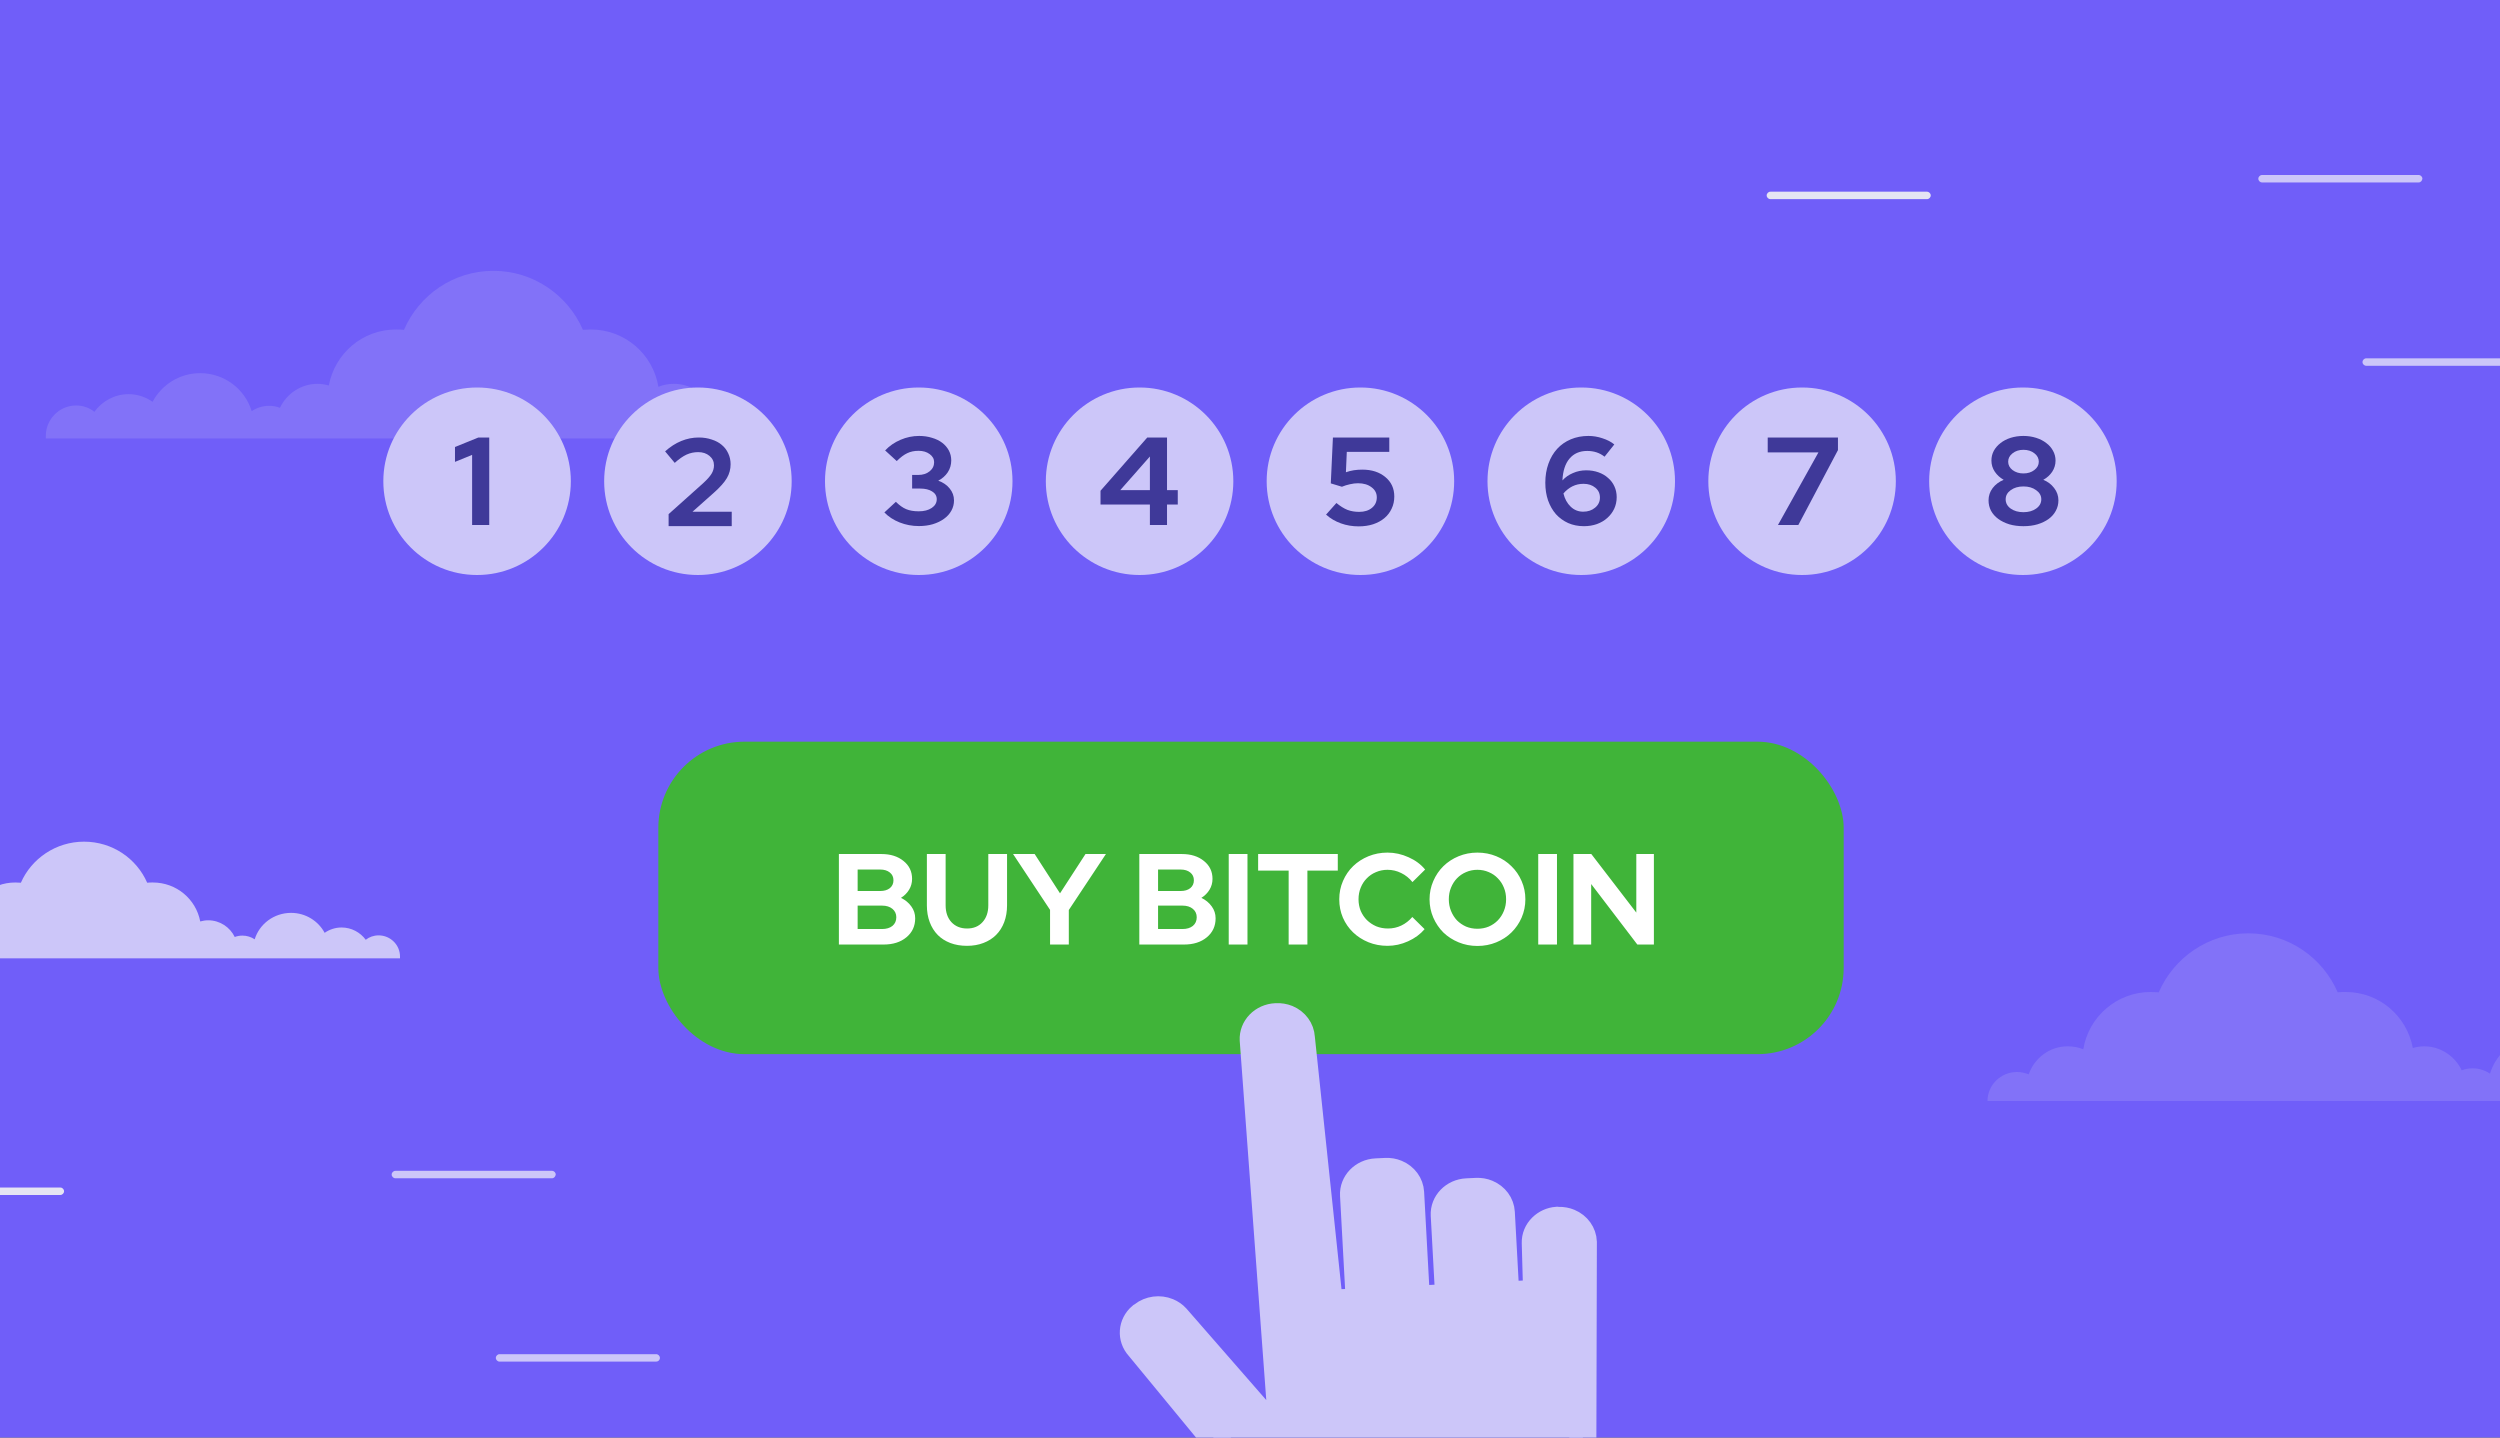
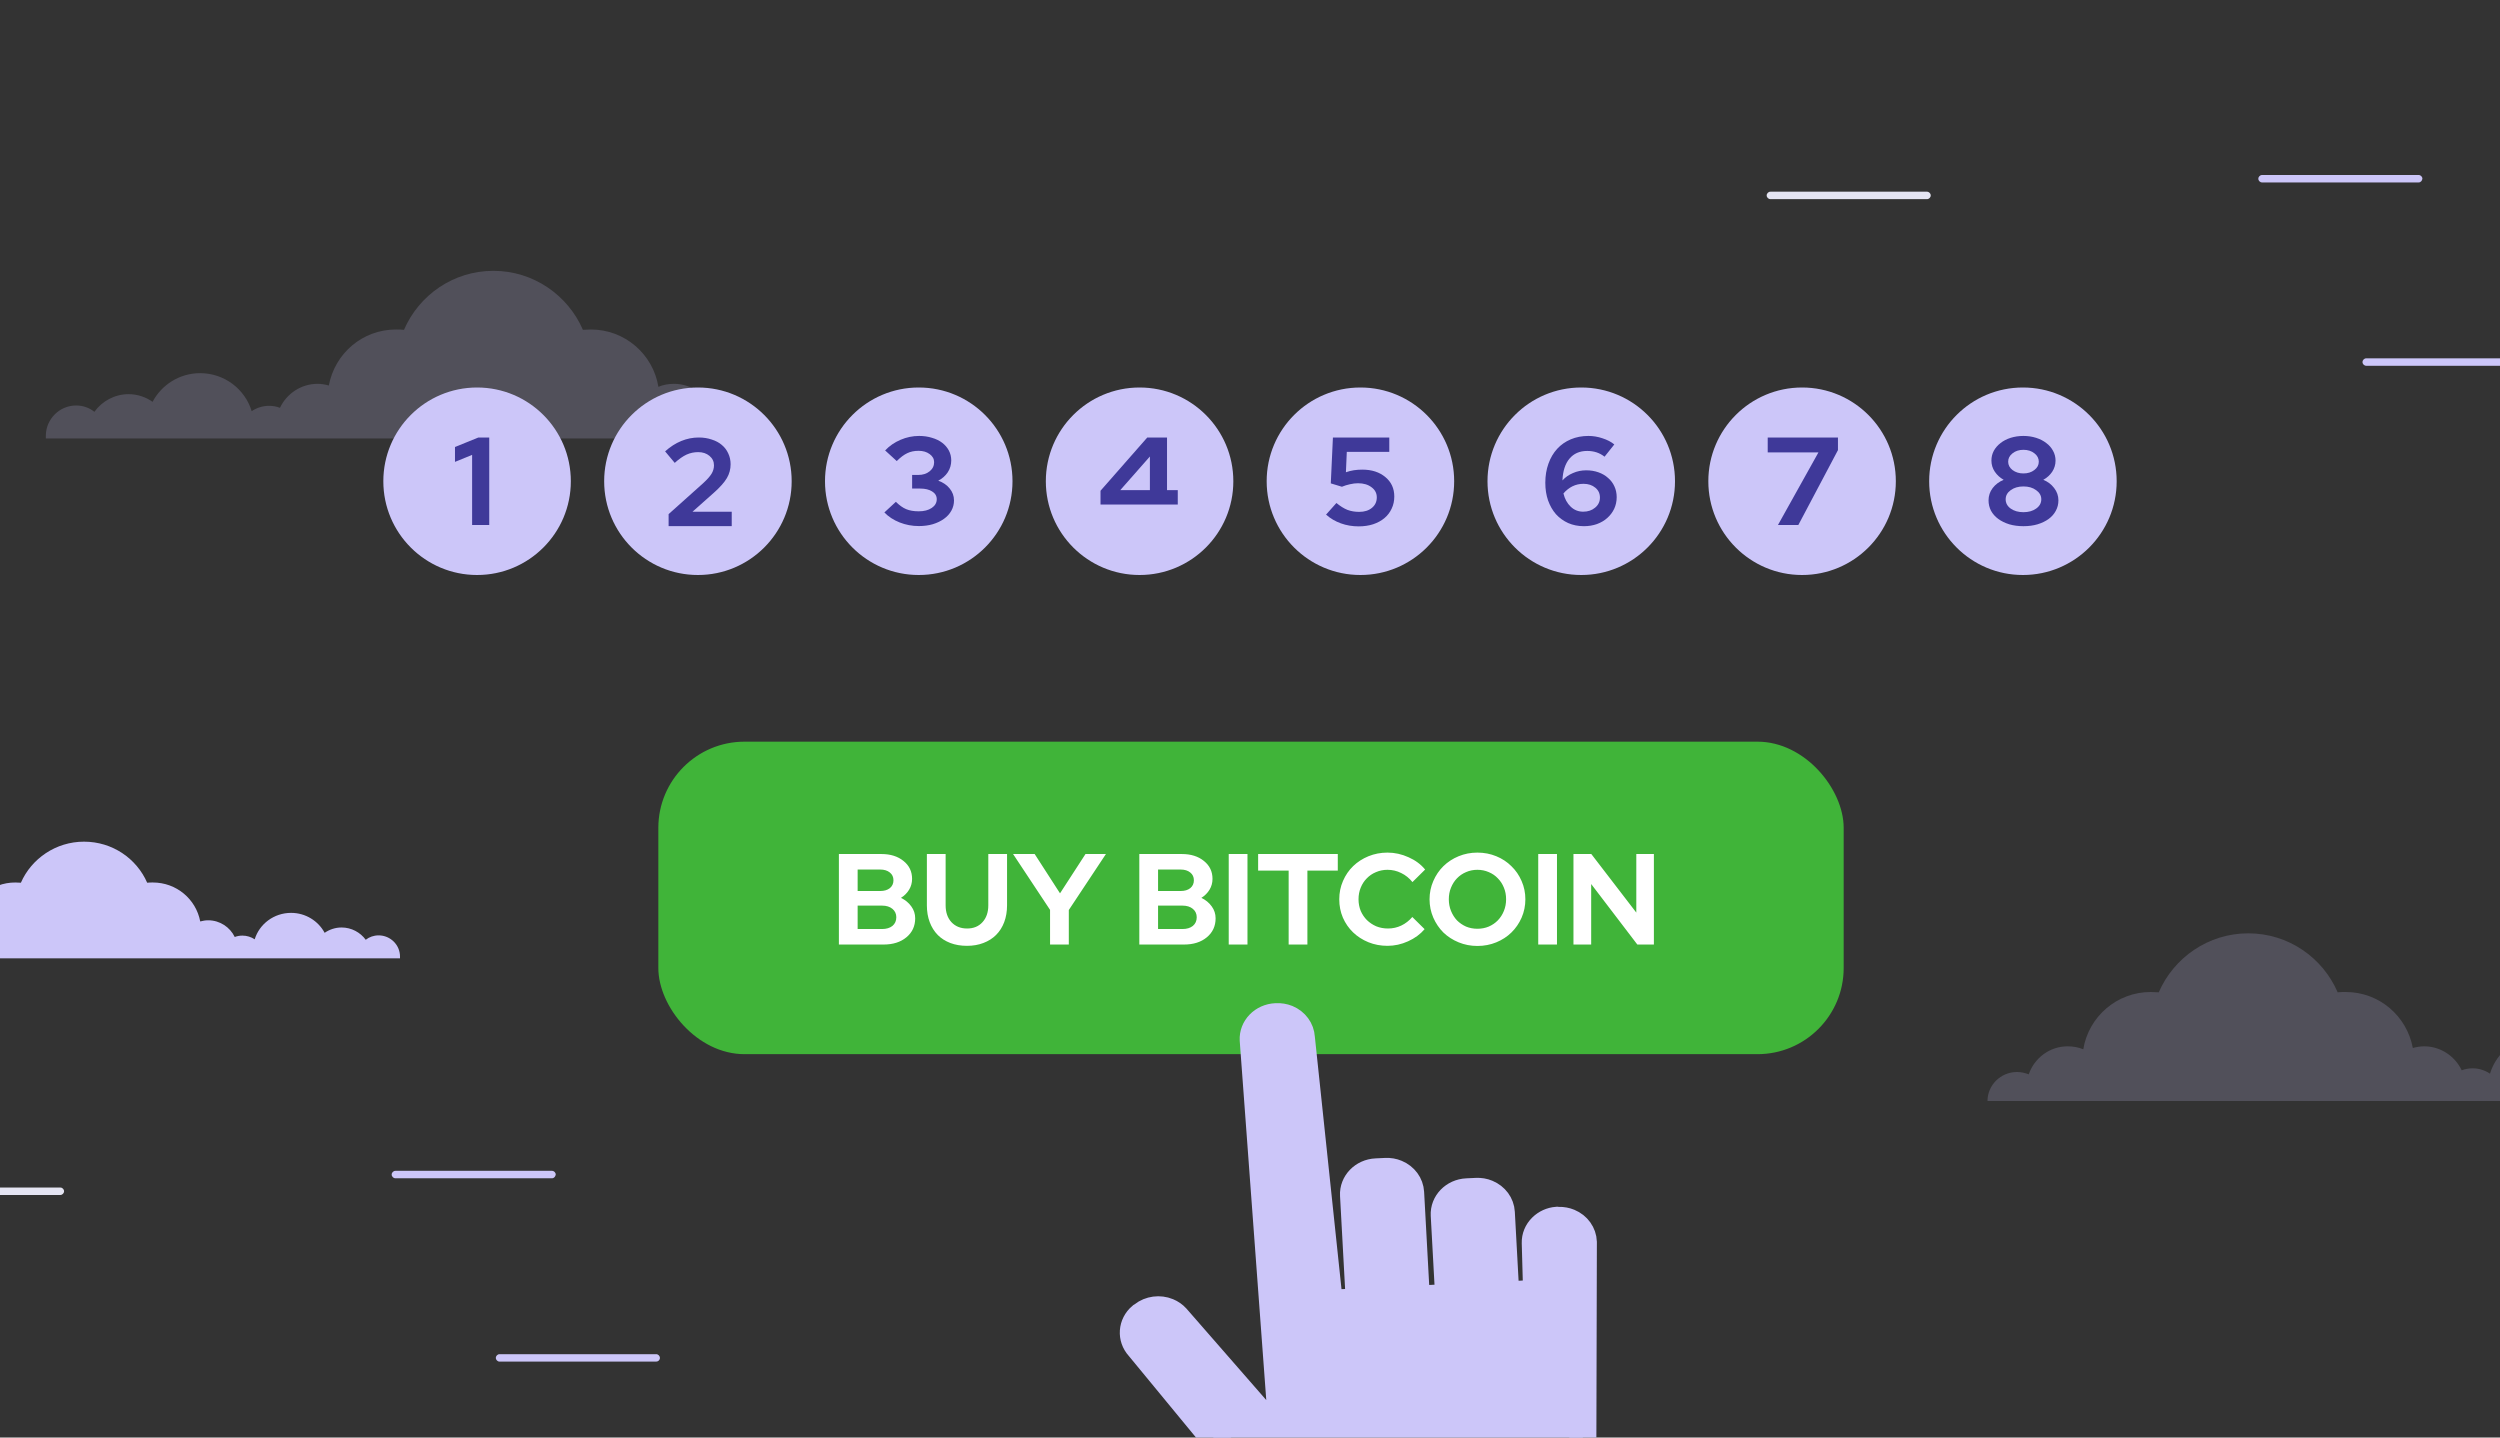
<svg xmlns="http://www.w3.org/2000/svg" width="600" height="345" viewBox="0 0 600 345" fill="none">
  <rect x="0" y="0" width="600" height="345" fill="#333333" stroke="none" />
  <g clip-path="url(#clip0_1220_1)">
-     <rect width="600" height="345" fill="#705EF9" />
    <path d="M173.897 98.277C172.939 98.277 171.981 98.517 171.103 98.837C169.746 94.918 166.075 92.118 161.765 92.118C160.408 92.118 159.131 92.358 158.014 92.838C156.737 84.998 149.953 79.079 141.812 79.079C141.174 79.079 140.535 79.159 139.897 79.159C136.305 70.84 128.005 65 118.427 65C108.77 65 100.549 70.84 96.958 79.159C96.319 79.079 95.681 79.079 95.042 79.079C86.981 79.079 80.357 84.838 78.92 92.518C78.042 92.278 77.164 92.118 76.207 92.118C72.216 92.118 68.784 94.518 67.188 97.877C66.39 97.557 65.512 97.397 64.554 97.397C63.038 97.397 61.601 97.877 60.404 98.677C58.807 93.398 53.859 89.558 48.033 89.558C43.084 89.558 38.775 92.358 36.62 96.437C35.023 95.317 33.028 94.598 30.873 94.598C27.521 94.598 24.488 96.277 22.653 98.837C21.455 97.877 19.939 97.317 18.263 97.317C14.272 97.317 11 100.597 11 104.597C11 104.837 11 104.997 11 105.237H20.817H25.526H35.422H40.85H57.211H60.643H66.789H71.817H81.714H85.465H101.986H108.131H128.563H134.709H152.347H154.981H166.793H171.103H181C181 101.477 177.887 98.277 173.897 98.277Z" fill="#CCC6F9" fill-opacity="0.2" />
    <rect x="158" y="178" width="284.483" height="75" rx="20.69" fill="#40B439" />
    <path d="M201.334 204.966H211.545C213.717 204.966 215.486 205.524 216.852 206.641C218.217 207.738 218.9 209.166 218.9 210.924C218.9 211.876 218.662 212.745 218.186 213.531C217.71 214.317 217.059 214.969 216.231 215.486C217.265 215.983 218.093 216.666 218.714 217.535C219.334 218.383 219.645 219.335 219.645 220.39C219.645 222.272 218.941 223.793 217.534 224.952C216.148 226.11 214.317 226.69 212.041 226.69H201.334V204.966ZM211.265 208.69H205.834V213.841H211.265C212.217 213.841 212.983 213.614 213.562 213.159C214.141 212.683 214.431 212.052 214.431 211.266C214.431 210.479 214.141 209.859 213.562 209.403C212.983 208.928 212.217 208.69 211.265 208.69ZM211.7 222.966C212.734 222.966 213.562 222.717 214.183 222.221C214.803 221.703 215.114 221.01 215.114 220.141C215.114 219.314 214.803 218.641 214.183 218.124C213.562 217.607 212.734 217.348 211.7 217.348H205.834V222.966H211.7ZM241.692 217.286C241.692 218.755 241.464 220.1 241.009 221.321C240.554 222.521 239.902 223.545 239.054 224.393C238.226 225.221 237.213 225.862 236.013 226.317C234.833 226.772 233.519 227 232.071 227C230.602 227 229.268 226.772 228.068 226.317C226.888 225.862 225.885 225.221 225.057 224.393C224.23 223.545 223.588 222.521 223.133 221.321C222.678 220.121 222.451 218.776 222.451 217.286V204.966H226.951V217.286C226.951 218.962 227.416 220.307 228.347 221.321C229.299 222.335 230.551 222.841 232.102 222.841C233.654 222.841 234.885 222.335 235.795 221.321C236.726 220.307 237.192 218.962 237.192 217.286V204.966H241.692V217.286ZM252.014 226.69V218.372L243.138 204.966H248.321L254.404 214.4L260.518 204.966H265.421L256.514 218.403V226.69H252.014ZM273.435 204.966H283.645C285.818 204.966 287.587 205.524 288.952 206.641C290.318 207.738 291.001 209.166 291.001 210.924C291.001 211.876 290.763 212.745 290.287 213.531C289.811 214.317 289.159 214.969 288.332 215.486C289.366 215.983 290.194 216.666 290.814 217.535C291.435 218.383 291.745 219.335 291.745 220.39C291.745 222.272 291.042 223.793 289.635 224.952C288.249 226.11 286.418 226.69 284.142 226.69H273.435V204.966ZM283.366 208.69H277.935V213.841H283.366C284.318 213.841 285.083 213.614 285.663 213.159C286.242 212.683 286.532 212.052 286.532 211.266C286.532 210.479 286.242 209.859 285.663 209.403C285.083 208.928 284.318 208.69 283.366 208.69ZM283.801 222.966C284.835 222.966 285.663 222.717 286.283 222.221C286.904 221.703 287.214 221.01 287.214 220.141C287.214 219.314 286.904 218.641 286.283 218.124C285.663 217.607 284.835 217.348 283.801 217.348H277.935V222.966H283.801ZM294.893 226.69V204.966H299.393V226.69H294.893ZM301.952 208.938V204.966H321.069V208.938H313.776V226.69H309.276V208.938H301.952ZM333.122 222.841C334.26 222.841 335.325 222.603 336.318 222.128C337.312 221.652 338.191 220.969 338.956 220.079L341.905 222.997C340.87 224.217 339.546 225.19 337.932 225.914C336.339 226.638 334.694 227 332.998 227C331.363 227 329.832 226.71 328.405 226.131C326.998 225.552 325.777 224.766 324.743 223.772C323.708 222.779 322.891 221.6 322.291 220.235C321.712 218.869 321.422 217.4 321.422 215.828C321.422 214.255 321.722 212.786 322.322 211.421C322.922 210.035 323.739 208.845 324.774 207.852C325.808 206.859 327.029 206.072 328.436 205.493C329.863 204.914 331.384 204.624 332.998 204.624C334.736 204.624 336.422 204.997 338.056 205.741C339.691 206.466 341.015 207.448 342.029 208.69L338.987 211.7C338.222 210.748 337.322 210.024 336.287 209.528C335.253 209.01 334.156 208.752 332.998 208.752C332.025 208.752 331.105 208.938 330.236 209.31C329.387 209.662 328.653 210.159 328.032 210.8C327.412 211.421 326.925 212.166 326.574 213.035C326.222 213.883 326.046 214.814 326.046 215.828C326.046 216.821 326.222 217.752 326.574 218.621C326.946 219.469 327.443 220.203 328.063 220.824C328.705 221.445 329.449 221.941 330.298 222.314C331.167 222.666 332.108 222.841 333.122 222.841ZM366.088 215.828C366.088 217.379 365.788 218.848 365.188 220.235C364.588 221.6 363.771 222.79 362.736 223.803C361.723 224.797 360.512 225.583 359.105 226.162C357.698 226.741 356.188 227.031 354.574 227.031C352.981 227.031 351.481 226.741 350.074 226.162C348.667 225.583 347.447 224.797 346.412 223.803C345.398 222.79 344.591 221.6 343.991 220.235C343.391 218.848 343.091 217.379 343.091 215.828C343.091 214.276 343.391 212.817 343.991 211.452C344.591 210.066 345.398 208.876 346.412 207.883C347.447 206.869 348.667 206.072 350.074 205.493C351.481 204.914 352.981 204.624 354.574 204.624C356.188 204.624 357.698 204.914 359.105 205.493C360.512 206.072 361.723 206.869 362.736 207.883C363.771 208.876 364.588 210.066 365.188 211.452C365.788 212.817 366.088 214.276 366.088 215.828ZM361.464 215.828C361.464 214.814 361.288 213.883 360.936 213.035C360.585 212.166 360.098 211.421 359.478 210.8C358.878 210.159 358.154 209.662 357.305 209.31C356.457 208.938 355.547 208.752 354.574 208.752C353.602 208.752 352.691 208.938 351.843 209.31C351.016 209.662 350.291 210.159 349.671 210.8C349.071 211.421 348.595 212.166 348.243 213.035C347.891 213.883 347.716 214.814 347.716 215.828C347.716 216.821 347.891 217.752 348.243 218.621C348.595 219.49 349.071 220.245 349.671 220.886C350.291 221.507 351.016 222.003 351.843 222.376C352.691 222.728 353.602 222.903 354.574 222.903C355.547 222.903 356.457 222.728 357.305 222.376C358.154 222.003 358.878 221.507 359.478 220.886C360.098 220.245 360.585 219.49 360.936 218.621C361.288 217.752 361.464 216.821 361.464 215.828ZM369.175 226.69V204.966H373.675V226.69H369.175ZM377.631 204.966H381.914L392.714 219.024V204.966H396.934V226.69H392.962L381.883 212.166V226.69H377.631V204.966Z" fill="white" />
    <circle cx="114.5" cy="115.5" r="22.5" fill="#CCC6F9" />
    <path d="M117.418 105V126H113.308V109.17L109.198 110.85V107.28L114.808 105H117.418Z" fill="#3F3999" />
    <circle cx="167.5" cy="115.5" r="22.5" fill="#CCC6F9" />
    <path d="M160.465 126.27V123.39L168.745 115.98C169.685 115.12 170.355 114.37 170.755 113.73C171.155 113.07 171.355 112.39 171.355 111.69C171.355 110.77 170.995 110.01 170.275 109.41C169.555 108.81 168.655 108.51 167.575 108.51C166.575 108.51 165.635 108.71 164.755 109.11C163.895 109.51 162.955 110.17 161.935 111.09L159.625 108.33C160.845 107.23 162.135 106.4 163.495 105.84C164.855 105.28 166.255 105 167.695 105C168.815 105 169.845 105.16 170.785 105.48C171.745 105.78 172.555 106.21 173.215 106.77C173.895 107.33 174.415 108.01 174.775 108.81C175.155 109.61 175.345 110.48 175.345 111.42C175.345 112.62 175.045 113.73 174.445 114.75C173.845 115.77 172.805 116.94 171.325 118.26L166.195 122.82H175.615V126.27H160.465Z" fill="#3F3999" />
    <circle cx="220.5" cy="115.5" r="22.5" fill="#CCC6F9" />
    <path d="M228.96 120.105C228.96 120.985 228.75 121.805 228.33 122.565C227.91 123.325 227.32 123.975 226.56 124.515C225.82 125.055 224.93 125.485 223.89 125.805C222.87 126.105 221.75 126.255 220.53 126.255C218.91 126.255 217.37 125.965 215.91 125.385C214.45 124.805 213.23 124.005 212.25 122.985L215.01 120.435C215.85 121.275 216.68 121.865 217.5 122.205C218.32 122.545 219.32 122.715 220.5 122.715C221.78 122.715 222.82 122.445 223.62 121.905C224.42 121.365 224.82 120.665 224.82 119.805C224.82 119.025 224.45 118.405 223.71 117.945C222.99 117.485 222.03 117.255 220.83 117.255H218.91V113.985H220.41C221.49 113.985 222.39 113.695 223.11 113.115C223.83 112.535 224.19 111.805 224.19 110.925C224.19 110.145 223.83 109.495 223.11 108.975C222.41 108.455 221.52 108.195 220.44 108.195C219.42 108.195 218.52 108.385 217.74 108.765C216.96 109.125 216.12 109.755 215.22 110.655L212.43 108.105C213.45 107.025 214.68 106.175 216.12 105.555C217.56 104.935 219.05 104.625 220.59 104.625C221.71 104.625 222.74 104.775 223.68 105.075C224.64 105.355 225.46 105.755 226.14 106.275C226.82 106.795 227.35 107.415 227.73 108.135C228.11 108.855 228.3 109.645 228.3 110.505C228.3 111.545 228.02 112.495 227.46 113.355C226.9 114.195 226.14 114.865 225.18 115.365C226.32 115.765 227.23 116.385 227.91 117.225C228.61 118.065 228.96 119.025 228.96 120.105Z" fill="#3F3999" />
    <circle cx="273.5" cy="115.5" r="22.5" fill="#CCC6F9" />
-     <path d="M280.085 105V117.63H282.665V121.08H280.085V126H275.975V121.08H264.125V117.78L275.345 105H280.085ZM268.865 117.63H275.975V109.56L268.865 117.63Z" fill="#3F3999" />
+     <path d="M280.085 105V117.63H282.665V121.08H280.085V126V121.08H264.125V117.78L275.345 105H280.085ZM268.865 117.63H275.975V109.56L268.865 117.63Z" fill="#3F3999" />
    <circle cx="326.5" cy="115.5" r="22.5" fill="#CCC6F9" />
    <path d="M319.39 116.01L319.9 105H333.43V108.45H323.23L323.02 113.34C323.64 113.12 324.27 112.96 324.91 112.86C325.57 112.76 326.25 112.71 326.95 112.71C329.23 112.71 331.08 113.31 332.5 114.51C333.92 115.69 334.63 117.24 334.63 119.16C334.63 120.22 334.42 121.19 334 122.07C333.6 122.95 333.02 123.71 332.26 124.35C331.52 124.97 330.62 125.46 329.56 125.82C328.5 126.16 327.34 126.33 326.08 126.33C324.58 126.33 323.16 126.09 321.82 125.61C320.48 125.13 319.29 124.43 318.25 123.51L320.74 120.72C321.66 121.48 322.54 122.03 323.38 122.37C324.24 122.69 325.18 122.85 326.2 122.85C327.46 122.85 328.48 122.53 329.26 121.89C330.04 121.25 330.43 120.41 330.43 119.37C330.43 118.37 330.01 117.56 329.17 116.94C328.33 116.3 327.25 115.98 325.93 115.98C325.31 115.98 324.66 116.06 323.98 116.22C323.32 116.36 322.68 116.56 322.06 116.82L319.39 116.01Z" fill="#3F3999" />
    <circle cx="379.5" cy="115.5" r="22.5" fill="#CCC6F9" />
    <path d="M380.145 126.285C378.765 126.285 377.505 126.035 376.365 125.535C375.225 125.015 374.245 124.305 373.425 123.405C372.625 122.485 371.995 121.385 371.535 120.105C371.095 118.825 370.875 117.415 370.875 115.875C370.875 114.195 371.125 112.665 371.625 111.285C372.125 109.885 372.825 108.695 373.725 107.715C374.625 106.735 375.715 105.975 376.995 105.435C378.275 104.895 379.685 104.625 381.225 104.625C382.365 104.625 383.495 104.815 384.615 105.195C385.735 105.555 386.675 106.045 387.435 106.665L385.095 109.605C384.475 109.125 383.825 108.775 383.145 108.555C382.465 108.335 381.725 108.225 380.925 108.225C379.125 108.225 377.705 108.845 376.665 110.085C375.645 111.305 375.085 113.045 374.985 115.305C375.665 114.545 376.505 113.955 377.505 113.535C378.505 113.095 379.565 112.875 380.685 112.875C381.745 112.875 382.725 113.035 383.625 113.355C384.525 113.675 385.295 114.125 385.935 114.705C386.595 115.265 387.105 115.945 387.465 116.745C387.825 117.525 388.005 118.385 388.005 119.325C388.005 120.325 387.805 121.255 387.405 122.115C387.005 122.955 386.455 123.685 385.755 124.305C385.075 124.925 384.245 125.415 383.265 125.775C382.305 126.115 381.265 126.285 380.145 126.285ZM380.025 116.115C379.085 116.115 378.205 116.315 377.385 116.715C376.585 117.115 375.865 117.685 375.225 118.425C375.545 119.745 376.125 120.805 376.965 121.605C377.805 122.405 378.805 122.805 379.965 122.805C381.105 122.805 382.055 122.485 382.815 121.845C383.595 121.205 383.985 120.395 383.985 119.415C383.985 118.435 383.615 117.645 382.875 117.045C382.135 116.425 381.185 116.115 380.025 116.115Z" fill="#3F3999" />
    <circle cx="432.5" cy="115.5" r="22.5" fill="#CCC6F9" />
    <path d="M426.71 126L436.43 108.57H424.25V105H441.11V108.03L431.6 126H426.71Z" fill="#3F3999" />
    <circle cx="485.5" cy="115.5" r="22.5" fill="#CCC6F9" />
    <path d="M485.62 126.285C484.4 126.285 483.27 126.135 482.23 125.835C481.21 125.515 480.33 125.085 479.59 124.545C478.85 124.005 478.27 123.355 477.85 122.595C477.45 121.835 477.25 120.995 477.25 120.075C477.25 118.995 477.58 118.015 478.24 117.135C478.92 116.255 479.8 115.595 480.88 115.155C480 114.655 479.29 114.005 478.75 113.205C478.21 112.405 477.94 111.515 477.94 110.535C477.94 109.695 478.13 108.915 478.51 108.195C478.91 107.475 479.45 106.855 480.13 106.335C480.81 105.795 481.62 105.375 482.56 105.075C483.52 104.775 484.54 104.625 485.62 104.625C486.7 104.625 487.71 104.775 488.65 105.075C489.61 105.375 490.43 105.795 491.11 106.335C491.81 106.855 492.35 107.475 492.73 108.195C493.13 108.915 493.33 109.695 493.33 110.535C493.33 111.515 493.06 112.415 492.52 113.235C491.98 114.035 491.27 114.675 490.39 115.155C491.47 115.595 492.34 116.255 493 117.135C493.68 118.015 494.02 118.995 494.02 120.075C494.02 120.995 493.81 121.835 493.39 122.595C492.99 123.355 492.42 124.005 491.68 124.545C490.94 125.085 490.05 125.515 489.01 125.835C487.99 126.135 486.86 126.285 485.62 126.285ZM485.62 113.625C486.66 113.625 487.53 113.355 488.23 112.815C488.95 112.275 489.31 111.605 489.31 110.805C489.31 110.005 488.96 109.335 488.26 108.795C487.56 108.235 486.68 107.955 485.62 107.955C484.58 107.955 483.71 108.235 483.01 108.795C482.31 109.335 481.96 110.005 481.96 110.805C481.96 111.605 482.31 112.275 483.01 112.815C483.73 113.355 484.6 113.625 485.62 113.625ZM485.62 122.925C486.86 122.925 487.88 122.635 488.68 122.055C489.5 121.475 489.91 120.735 489.91 119.835C489.91 118.955 489.5 118.225 488.68 117.645C487.88 117.045 486.86 116.745 485.62 116.745C484.4 116.745 483.38 117.045 482.56 117.645C481.76 118.225 481.36 118.955 481.36 119.835C481.36 120.735 481.76 121.475 482.56 122.055C483.38 122.635 484.4 122.925 485.62 122.925Z" fill="#3F3999" />
    <path d="M580.483 43.787H542.894C542.417 43.787 542 43.37 542 42.894C542 42.417 542.417 42 542.894 42H580.483C580.959 42 581.376 42.417 581.376 42.894C581.317 43.37 580.959 43.787 580.483 43.787Z" fill="#CCC6F9" />
    <path d="M462.483 47.795H424.894C424.417 47.795 424 47.378 424 46.901C424 46.425 424.417 46.008 424.894 46.008H462.483C462.959 46.008 463.376 46.425 463.376 46.901C463.376 47.378 462.959 47.795 462.483 47.795Z" fill="#E5E5F3" />
    <path d="M605.483 87.787H567.894C567.417 87.787 567 87.37 567 86.894C567 86.417 567.417 86 567.894 86H605.483C605.959 86 606.376 86.417 606.376 86.894C606.376 87.43 605.959 87.787 605.483 87.787Z" fill="#CCC6F9" />
    <path d="M132.483 282.787H94.894C94.417 282.787 94 282.37 94 281.894C94 281.417 94.417 281 94.894 281H132.483C132.959 281 133.376 281.417 133.376 281.894C133.317 282.37 132.959 282.787 132.483 282.787Z" fill="#CCC6F9" />
    <path d="M14.483 286.795H-23.106C-23.583 286.795 -24 286.378 -24 285.901C-24 285.425 -23.583 285.008 -23.106 285.008H14.483C14.959 285.008 15.376 285.425 15.376 285.901C15.376 286.378 14.959 286.795 14.483 286.795Z" fill="#E5E5F3" />
    <path d="M157.483 326.787H119.894C119.417 326.787 119 326.37 119 325.894C119 325.417 119.417 325 119.894 325H157.483C157.959 325 158.376 325.417 158.376 325.894C158.376 326.43 157.959 326.787 157.483 326.787Z" fill="#CCC6F9" />
    <path d="M484.103 257.277C485.061 257.277 486.019 257.517 486.897 257.837C488.254 253.918 491.925 251.118 496.235 251.118C497.592 251.118 498.869 251.358 499.986 251.838C501.263 243.998 508.047 238.079 516.188 238.079C516.826 238.079 517.465 238.159 518.103 238.159C521.695 229.84 529.995 224 539.573 224C549.23 224 557.451 229.84 561.042 238.159C561.681 238.079 562.319 238.079 562.958 238.079C571.019 238.079 577.643 243.838 579.08 251.518C579.958 251.278 580.836 251.118 581.793 251.118C585.784 251.118 589.216 253.518 590.812 256.877C591.61 256.557 592.488 256.397 593.446 256.397C594.962 256.397 596.399 256.877 597.596 257.677C599.193 252.398 604.141 248.558 609.967 248.558C614.916 248.558 619.225 251.358 621.38 255.437C622.977 254.318 624.972 253.598 627.127 253.598C630.479 253.598 633.512 255.277 635.347 257.837C636.545 256.877 638.061 256.317 639.737 256.317C643.728 256.317 647 259.597 647 263.597C647 263.837 647 263.997 647 264.237H637.183H632.474H622.577H617.15H600.789H597.357H591.211H586.183H576.286H572.535H556.014H549.869H529.437H523.291H505.653H503.019H491.207H486.897H477C477 260.477 480.113 257.277 484.103 257.277Z" fill="#CCC6F9" fill-opacity="0.2" />
    <path d="M-18.986 225.157C-18.31 225.157 -17.634 225.324 -17.014 225.547C-16.056 222.819 -13.465 220.871 -10.422 220.871C-9.465 220.871 -8.563 221.038 -7.775 221.372C-6.873 215.917 -2.084 211.797 3.662 211.797C4.113 211.797 4.563 211.853 5.014 211.853C7.549 206.064 13.409 202 20.169 202C26.986 202 32.789 206.064 35.324 211.853C35.775 211.797 36.225 211.797 36.676 211.797C42.366 211.797 47.042 215.805 48.056 221.149C48.676 220.982 49.296 220.871 49.972 220.871C52.789 220.871 55.211 222.541 56.338 224.879C56.901 224.656 57.521 224.545 58.197 224.545C59.268 224.545 60.282 224.879 61.127 225.435C62.254 221.761 65.746 219.089 69.859 219.089C73.352 219.089 76.394 221.038 77.915 223.877C79.042 223.097 80.451 222.596 81.972 222.596C84.338 222.596 86.479 223.765 87.775 225.547C88.62 224.879 89.69 224.489 90.873 224.489C93.69 224.489 96 226.771 96 229.555C96 229.722 96 229.833 96 230H89.07H85.746H78.761H74.93H63.38H60.958H56.62H53.07H46.084H43.437H31.775H27.437H13.014H8.676H-3.775H-5.634H-13.972H-17.014H-24C-24 227.384 -21.803 225.157 -18.986 225.157Z" fill="#CCC6F9" />
    <path d="M376.609 293.355C375.834 293.033 375.009 292.88 374.146 292.901C373.978 292.909 373.81 292.894 373.642 292.872C372.261 292.989 370.997 293.567 370.032 294.51C368.98 295.541 368.424 296.894 368.468 298.32L368.724 307.593C368.768 309.173 367.459 310.489 365.771 310.569L364.5 310.628C362.782 310.708 361.321 309.472 361.233 307.871L360.312 290.993C360.203 288.974 358.902 287.212 356.929 286.386C356.11 286.042 355.233 285.896 354.327 285.94L352.032 286.049C348.89 286.196 346.464 288.711 346.624 291.644L347.545 308.522C347.589 309.29 347.297 310.043 346.749 310.621C346.193 311.191 345.419 311.535 344.6 311.571L343.043 311.644C341.326 311.725 339.864 310.489 339.777 308.887L338.542 286.203C338.432 284.185 337.131 282.422 335.158 281.596C334.34 281.252 333.463 281.106 332.556 281.15L330.262 281.259C327.119 281.406 324.693 283.921 324.854 286.854L326.089 309.538C326.133 310.306 325.84 311.059 325.292 311.637C324.737 312.207 323.962 312.551 323.144 312.595L322.011 312.646C320.352 312.727 318.92 311.571 318.759 310.028L312.335 249.185C312.328 249.141 312.328 249.09 312.321 249.046C312.211 247.028 310.91 245.265 308.937 244.439C308.097 244.11 307.22 243.964 306.313 244.008L306.197 244.015C304.669 244.088 303.266 244.71 302.243 245.763C301.227 246.816 300.708 248.169 300.774 249.58L307.19 336.376C307.285 337.642 306.489 338.812 305.232 339.28C303.968 339.748 302.535 339.397 301.68 338.409L282.307 316.208C281.751 315.601 281.072 315.133 280.297 314.811C278.302 313.984 275.941 314.299 274.275 315.615C274.166 315.703 274.049 315.783 273.932 315.857L273.866 315.893C271.6 317.816 271.359 321.093 273.354 323.286C273.384 323.323 273.42 323.36 273.449 323.396L316.859 376.085C317.363 376.626 317.962 377.058 318.642 377.372C318.664 377.38 318.686 377.394 318.701 377.402C319.599 377.84 320.593 378.038 321.616 377.994L375.264 375.449C375.761 375.427 376.251 375.339 376.719 375.201C376.763 375.186 376.806 375.171 376.85 375.164C378.896 374.645 379.898 372.89 379.817 369.943C379.817 369.913 379.817 369.884 379.817 369.862L380 298.064C379.927 296.024 378.604 294.181 376.609 293.355Z" fill="#CCC6F9" stroke="#CCC6F9" stroke-width="6.5" />
  </g>
  <defs>
    <clipPath id="clip0_1220_1">
      <rect width="600" height="345" fill="white" />
    </clipPath>
  </defs>
</svg>